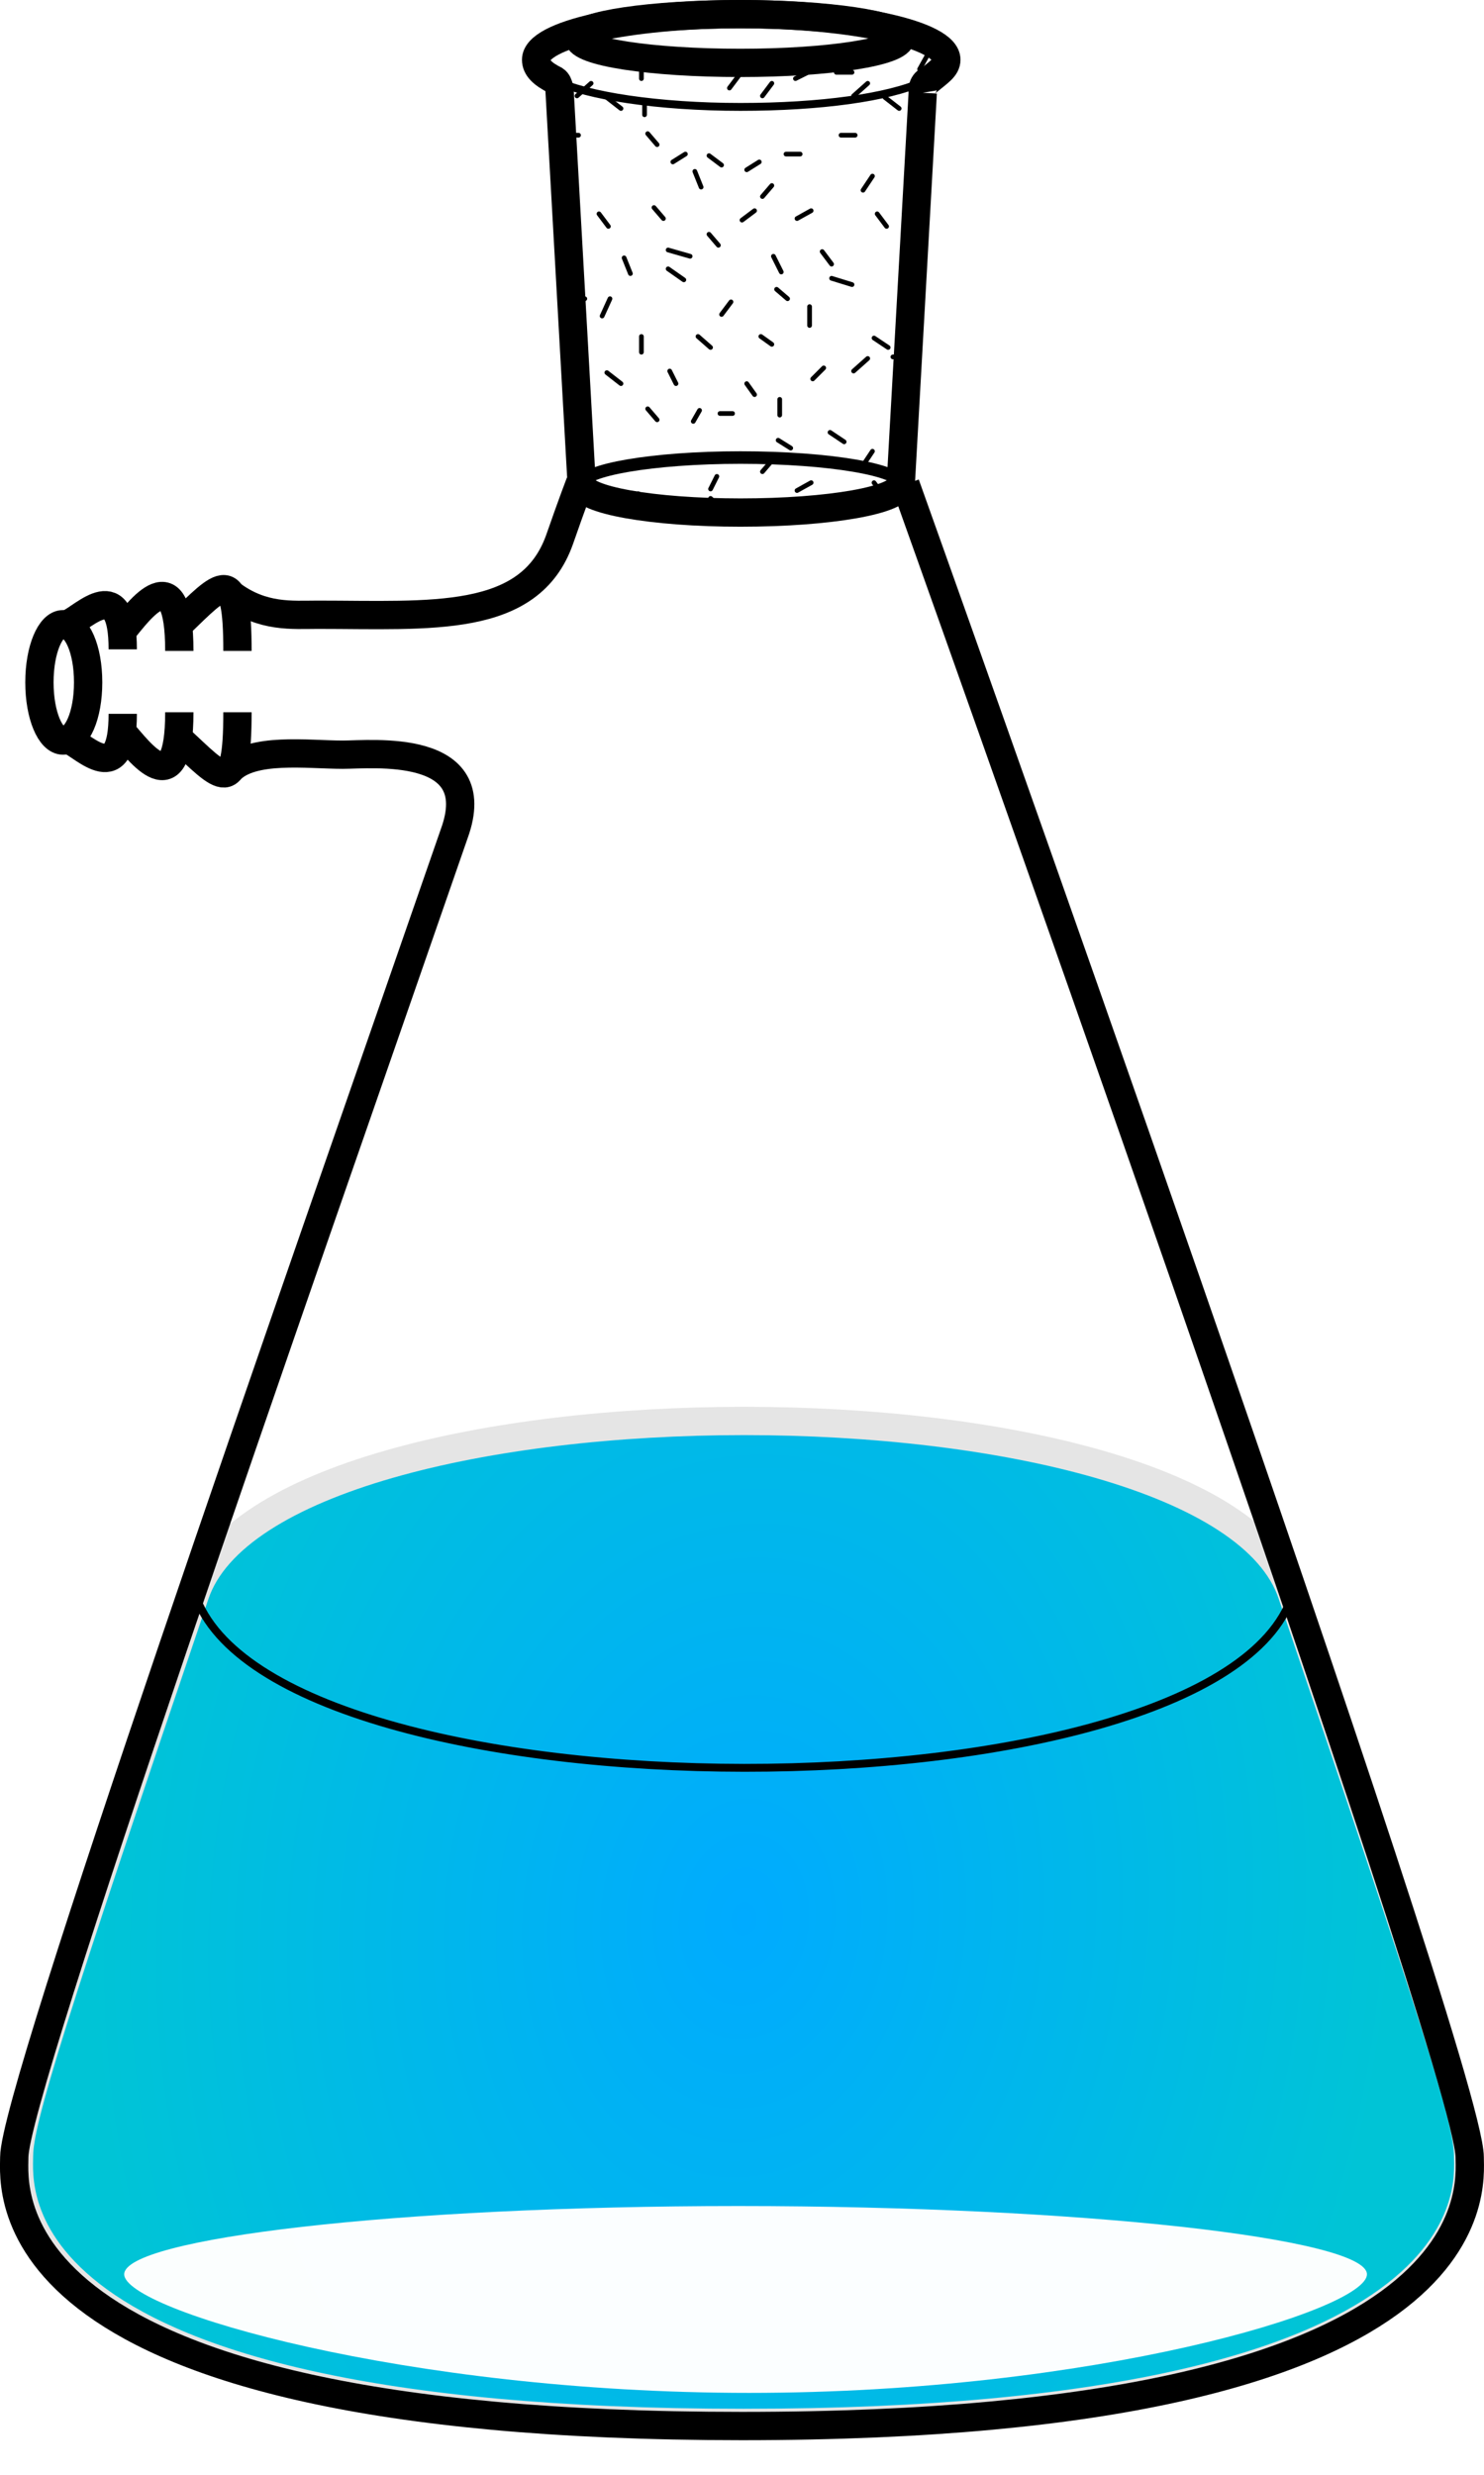
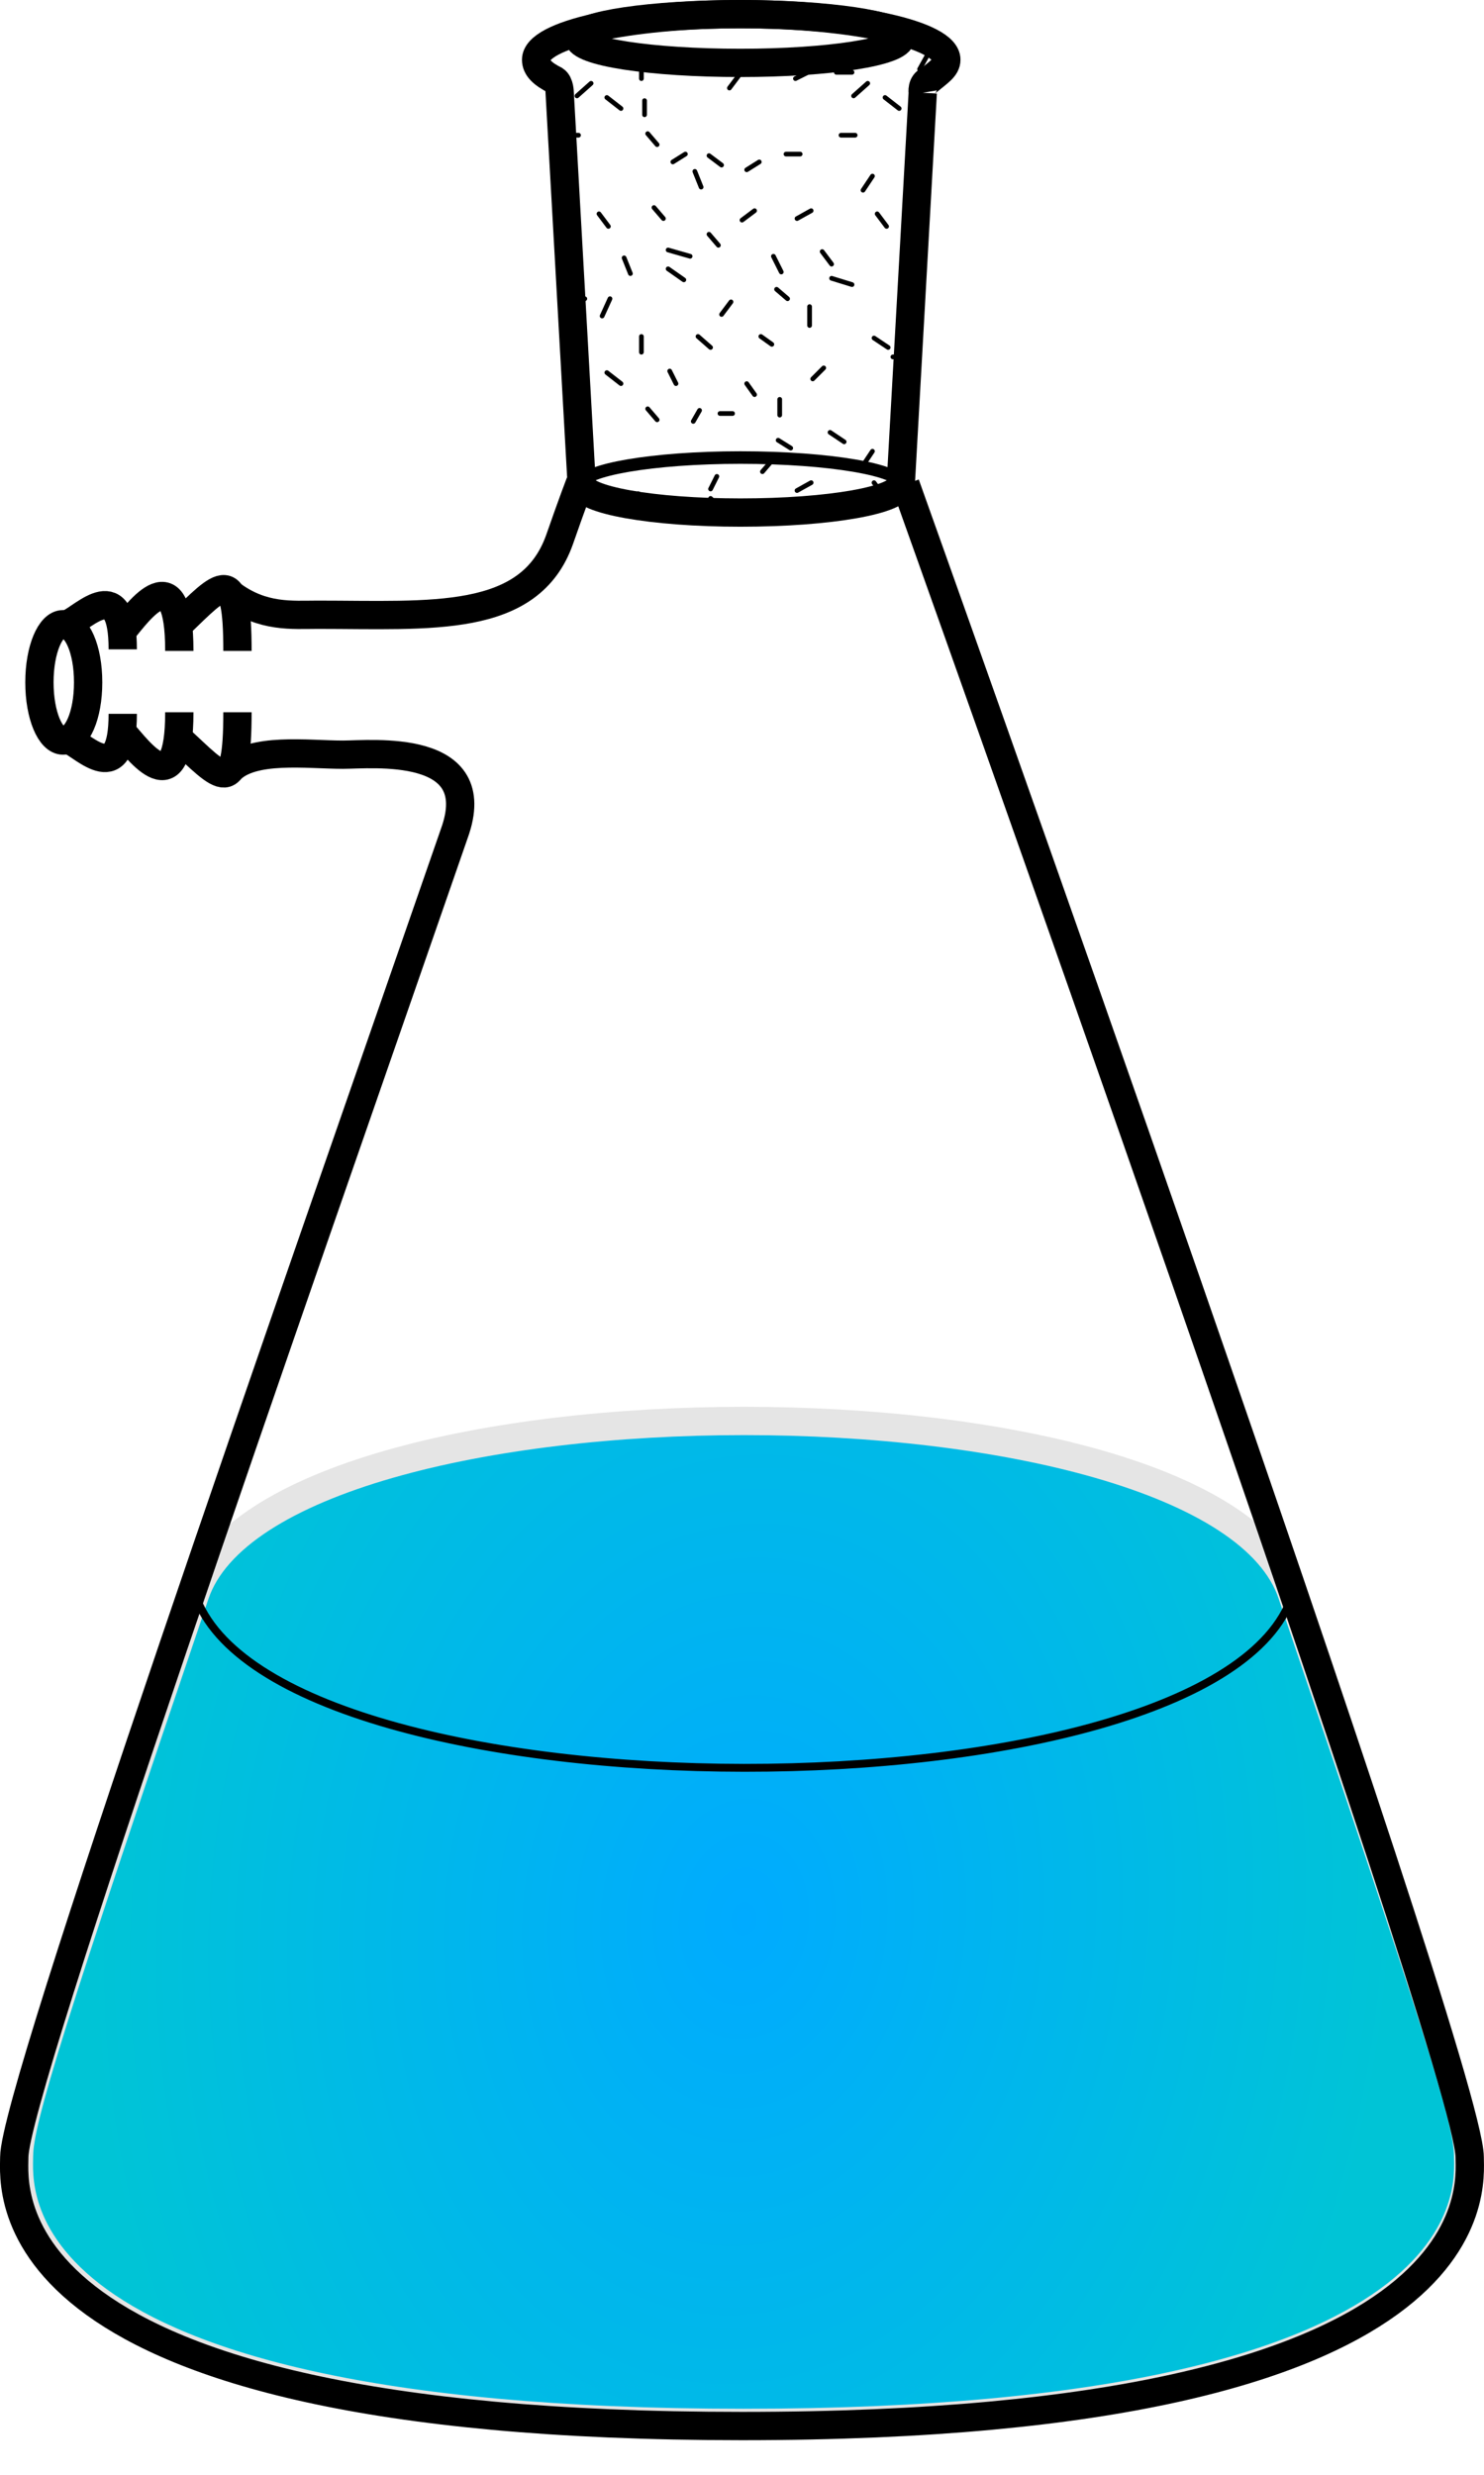
<svg xmlns="http://www.w3.org/2000/svg" xmlns:ns1="http://www.inkscape.org/namespaces/inkscape" xmlns:ns2="http://sodipodi.sourceforge.net/DTD/sodipodi-0.dtd" xmlns:xlink="http://www.w3.org/1999/xlink" width="73.78" height="123.018" id="svg2" version="1.1" ns1:version="0.48.4 r9939" ns2:docname="Zestaw do sączenie pod zm. ciśnieniem.svg">
  <defs id="defs4">
    <linearGradient id="linearGradient8118">
      <stop style="stop-color:#00abff;stop-opacity:1;" offset="0" id="stop8120" />
      <stop style="stop-color:#00c4d6;stop-opacity:1" offset="1" id="stop8122" />
    </linearGradient>
    <marker ns1:stockid="Arrow1Mend" orient="auto" refY="0" refX="0" id="Arrow1Mend" style="overflow:visible">
      <path id="path6421" d="M 0,0 5,-5 -12.5,0 5,5 0,0 z" style="fill-rule:evenodd;stroke:#000000;stroke-width:1pt" transform="matrix(-0.4,0,0,-0.4,-4,0)" ns1:connector-curvature="0" />
    </marker>
    <radialGradient ns1:collect="always" xlink:href="#linearGradient8118" id="radialGradient8124" cx="323.083" cy="454.951" fx="323.083" fy="454.951" r="36.734" gradientTransform="matrix(0.878,0.079,-0.105,1.162,87.207,-99.36)" gradientUnits="userSpaceOnUse" />
    <filter ns1:collect="always" id="filter8128" x="-0.066" width="1.132" y="-0.637" height="2.273" color-interpolation-filters="sRGB">
      <feGaussianBlur ns1:collect="always" stdDeviation="1.705" id="feGaussianBlur8130" />
    </filter>
  </defs>
  <ns2:namedview id="base" pagecolor="#ffffff" bordercolor="#666666" borderopacity="1.0" ns1:pageopacity="0.0" ns1:pageshadow="2" ns1:zoom="2.8" ns1:cx="6.7316681" ns1:cy="76.372186" ns1:document-units="px" ns1:current-layer="g5223" showgrid="false" fit-margin-top="0" fit-margin-left="0" fit-margin-right="0" fit-margin-bottom="0" ns1:window-width="1366" ns1:window-height="706" ns1:window-x="-8" ns1:window-y="-8" ns1:window-maximized="1" />
  <g ns1:label="Layer 1" ns1:groupmode="layer" id="layer1" transform="translate(23.88,-459.683)">
    <g id="g5223" transform="translate(-309.995,100.251)">
      <path ns1:connector-curvature="0" style="fill:none;stroke:none" d="m 295.811,438.668 -2.422,7.189 -1.954,5.783 -1.485,4.61 -1.172,3.595 -0.781,2.657 -0.547,1.954 -0.313,1.25 -0.078,0.86 0,0.547 0.078,0.86 0.234,1.094 0.547,1.328 0.938,1.407 1.485,1.485 2.188,1.407 2.891,1.407 3.829,1.25 4.845,1.094 5.939,0.781 7.189,0.469 5.861,0.156 8.127,-0.234 6.798,-0.547 5.626,-0.938 4.532,-1.094 3.516,-1.328 2.657,-1.485 1.954,-1.485 1.328,-1.407 0.86,-1.407 0.391,-1.25 0.156,-1.016 0,-1.954 -0.313,-1.25 -0.547,-1.954 -0.781,-2.657 -1.172,-3.595 -1.485,-4.61 -1.954,-5.783 -2.422,-7.189 -1.016,-1.875 -1.797,-1.563 -2.422,-1.407 -2.891,-1.172 -3.438,-0.938 -3.751,-0.781 -3.985,-0.469 -8.517,-0.391 -4.22,0.156 -4.142,0.313 -3.985,0.547 -3.673,0.86 -3.282,1.016 -2.813,1.172 -2.266,1.485 -1.563,1.641 -0.781,1.407 z" id="path7750" />
      <path ns1:connector-curvature="0" style="fill:none;stroke:none" d="m 295.811,438.668 -2.422,7.189 -1.954,5.783 -1.485,4.61 -1.172,3.595 -0.781,2.657 -0.547,1.954 -0.313,1.25 -0.078,0.86 0,0.547 0.078,0.86 0.234,1.094 0.547,1.328 0.938,1.407 1.485,1.485 2.188,1.407 2.891,1.407 3.829,1.25 4.845,1.094 5.939,0.781 7.189,0.469 5.861,0.156 8.127,-0.234 6.798,-0.547 5.626,-0.938 4.532,-1.094 3.516,-1.328 2.657,-1.485 1.954,-1.485 1.328,-1.407 0.86,-1.407 0.391,-1.25 0.156,-1.016 0,-1.954 -0.313,-1.25 -0.547,-1.954 -0.781,-2.657 -1.172,-3.595 -1.485,-4.61 -1.954,-5.783 -2.422,-7.189 -1.016,-1.875 -1.797,-1.563 -2.422,-1.407 -2.891,-1.172 -3.438,-0.938 -3.751,-0.781 -3.985,-0.469 -8.517,-0.391 -4.22,0.156 -4.142,0.313 -3.985,0.547 -3.673,0.86 -3.282,1.016 -2.813,1.172 -2.266,1.485 -1.563,1.641 -0.781,1.407 z" id="path7752" />
      <path ns1:connector-curvature="0" style="fill:url(#radialGradient8124);fill-opacity:1;stroke:#e5e5e5;stroke-width:1.407px;stroke-linecap:butt;stroke-linejoin:miter;stroke-miterlimit:4;stroke-opacity:1;stroke-dasharray:none" d="m 295.811,438.668 c -7.111,20.942 -8.752,26.178 -8.752,27.897 0,1.563 -1.407,13.284 36.024,13.284 37.43,0 36.024,-11.799 36.024,-13.284 0,-1.719 -1.641,-6.877 -8.752,-27.897 -3.829,-11.487 -50.636,-11.487 -54.543,0 -7.111,20.942 -8.752,26.178 -8.752,27.897" id="path7754" />
      <path ns1:connector-curvature="0" style="fill:none;stroke:#000000;stroke-width:0.391px;stroke-linecap:butt;stroke-linejoin:miter;stroke-miterlimit:4;stroke-opacity:1;stroke-dasharray:none" d="m 350.354,438.746 c -3.829,11.409 -50.636,11.409 -54.543,-0.078" id="path7756" />
      <path ns1:connector-curvature="0" style="fill:none;stroke:#000000;stroke-width:0.234px;stroke-linecap:round;stroke-linejoin:miter;stroke-miterlimit:4;stroke-opacity:1;stroke-dasharray:none" d="m 317.222,384.359 0.625,-0.391" id="path7758" />
      <path ns1:connector-curvature="0" style="fill:none;stroke:#000000;stroke-width:0.234px;stroke-linecap:round;stroke-linejoin:miter;stroke-miterlimit:4;stroke-opacity:1;stroke-dasharray:none" d="m 325.74,383.812 0.703,-0.391" id="path7760" />
      <path ns1:connector-curvature="0" style="fill:none;stroke:#000000;stroke-width:0.234px;stroke-linecap:round;stroke-linejoin:miter;stroke-miterlimit:4;stroke-opacity:1;stroke-dasharray:none" d="m 321.989,384.75 -0.547,-0.547" id="path7762" />
      <path ns1:connector-curvature="0" style="fill:none;stroke:#000000;stroke-width:0.234px;stroke-linecap:round;stroke-linejoin:miter;stroke-miterlimit:4;stroke-opacity:1;stroke-dasharray:none" d="m 330.037,384.047 -0.469,-0.625" id="path7764" />
      <path ns1:connector-curvature="0" style="fill:none;stroke:#000000;stroke-width:0.234px;stroke-linecap:round;stroke-linejoin:miter;stroke-miterlimit:4;stroke-opacity:1;stroke-dasharray:none" d="m 315.034,378.577 0.313,0.86" id="path7766" />
      <path ns1:connector-curvature="0" style="fill:none;stroke:#000000;stroke-width:0.234px;stroke-linecap:round;stroke-linejoin:miter;stroke-miterlimit:4;stroke-opacity:1;stroke-dasharray:none" d="m 315.19,374.279 -0.625,0.391" id="path7768" />
      <path ns1:connector-curvature="0" style="fill:none;stroke:#000000;stroke-width:0.234px;stroke-linecap:round;stroke-linejoin:miter;stroke-miterlimit:4;stroke-opacity:1;stroke-dasharray:none" d="m 323.005,370.372 0.625,-0.469" id="path7770" />
      <path ns1:connector-curvature="0" style="fill:none;stroke:#000000;stroke-width:0.234px;stroke-linecap:round;stroke-linejoin:miter;stroke-miterlimit:4;stroke-opacity:1;stroke-dasharray:none" d="m 319.098,370.294 -0.469,-0.547" id="path7772" />
      <path ns1:connector-curvature="0" style="fill:none;stroke:#000000;stroke-width:0.234px;stroke-linecap:round;stroke-linejoin:miter;stroke-miterlimit:4;stroke-opacity:1;stroke-dasharray:none" d="m 317.457,373.029 -0.313,-0.781" id="path7774" />
      <path ns1:connector-curvature="0" style="fill:none;stroke:#000000;stroke-width:0.234px;stroke-linecap:round;stroke-linejoin:miter;stroke-miterlimit:4;stroke-opacity:1;stroke-dasharray:none" d="m 316.988,378.498 -0.703,-0.547" id="path7776" />
      <path ns1:connector-curvature="0" style="fill:none;stroke:#000000;stroke-width:0.234px;stroke-linecap:round;stroke-linejoin:miter;stroke-miterlimit:4;stroke-opacity:1;stroke-dasharray:none" d="m 316.05,375.138 0.391,-0.86" id="path7778" />
      <path ns1:connector-curvature="0" style="fill:none;stroke:#000000;stroke-width:0.234px;stroke-linecap:round;stroke-linejoin:miter;stroke-miterlimit:4;stroke-opacity:1;stroke-dasharray:none" d="m 316.363,370.684 -0.469,-0.625" id="path7780" />
      <path ns1:connector-curvature="0" style="fill:none;stroke:#000000;stroke-width:0.234px;stroke-linecap:round;stroke-linejoin:miter;stroke-miterlimit:4;stroke-opacity:1;stroke-dasharray:none" d="m 329.022,382.562 0.469,-0.703" id="path7782" />
      <path ns1:connector-curvature="0" style="fill:none;stroke:#000000;stroke-width:0.234px;stroke-linecap:round;stroke-linejoin:miter;stroke-miterlimit:4;stroke-opacity:1;stroke-dasharray:none" d="m 324.02,382.874 0.469,-0.547" id="path7784" />
      <path ns1:connector-curvature="0" style="fill:none;stroke:#000000;stroke-width:0.234px;stroke-linecap:round;stroke-linejoin:miter;stroke-miterlimit:4;stroke-opacity:1;stroke-dasharray:none" d="m 318.785,380.296 -0.469,-0.547" id="path7786" />
-       <path ns1:connector-curvature="0" style="fill:none;stroke:#000000;stroke-width:0.234px;stroke-linecap:round;stroke-linejoin:miter;stroke-miterlimit:4;stroke-opacity:1;stroke-dasharray:none" d="m 329.256,377.248 -0.703,0.625" id="path7788" />
      <path ns1:connector-curvature="0" style="fill:none;stroke:#000000;stroke-width:0.234px;stroke-linecap:round;stroke-linejoin:miter;stroke-miterlimit:4;stroke-opacity:1;stroke-dasharray:none" d="m 327.459,373.263 1.016,0.313" id="path7790" />
      <path ns1:connector-curvature="0" style="fill:none;stroke:#000000;stroke-width:0.234px;stroke-linecap:round;stroke-linejoin:miter;stroke-miterlimit:4;stroke-opacity:1;stroke-dasharray:none" d="m 325.74,370.294 0.703,-0.391" id="path7792" />
      <path ns1:connector-curvature="0" style="fill:none;stroke:#000000;stroke-width:0.234px;stroke-linecap:round;stroke-linejoin:miter;stroke-miterlimit:4;stroke-opacity:1;stroke-dasharray:none" d="m 321.832,371.622 -0.469,-0.547" id="path7794" />
      <path ns1:connector-curvature="0" style="fill:none;stroke:#000000;stroke-width:0.234px;stroke-linecap:round;stroke-linejoin:miter;stroke-miterlimit:4;stroke-opacity:1;stroke-dasharray:none" d="m 320.426,372.169 -1.094,-0.313" id="path7796" />
      <path ns1:connector-curvature="0" style="fill:none;stroke:#000000;stroke-width:0.234px;stroke-linecap:round;stroke-linejoin:miter;stroke-miterlimit:4;stroke-opacity:1;stroke-dasharray:none" d="m 320.113,373.341 -0.781,-0.547" id="path7798" />
      <path ns1:connector-curvature="0" style="fill:none;stroke:#000000;stroke-width:0.234px;stroke-linecap:round;stroke-linejoin:miter;stroke-miterlimit:4;stroke-opacity:1;stroke-dasharray:none" d="m 324.958,372.95 -0.391,-0.781" id="path7800" />
      <path ns1:connector-curvature="0" style="fill:none;stroke:#000000;stroke-width:0.234px;stroke-linecap:round;stroke-linejoin:miter;stroke-miterlimit:4;stroke-opacity:1;stroke-dasharray:none" d="m 327.459,372.56 -0.469,-0.625" id="path7802" />
      <path ns1:connector-curvature="0" style="fill:none;stroke:#000000;stroke-width:0.234px;stroke-linecap:round;stroke-linejoin:miter;stroke-miterlimit:4;stroke-opacity:1;stroke-dasharray:none" d="m 325.271,374.279 -0.547,-0.469" id="path7804" />
      <path ns1:connector-curvature="0" style="fill:none;stroke:#000000;stroke-width:0.234px;stroke-linecap:round;stroke-linejoin:miter;stroke-miterlimit:4;stroke-opacity:1;stroke-dasharray:none" d="m 326.521,378.264 0.547,-0.547" id="path7806" />
      <path ns1:connector-curvature="0" style="fill:none;stroke:#000000;stroke-width:0.234px;stroke-linecap:round;stroke-linejoin:miter;stroke-miterlimit:4;stroke-opacity:1;stroke-dasharray:none" d="m 328.084,381.39 -0.703,-0.469" id="path7808" />
      <path ns1:connector-curvature="0" style="fill:none;stroke:#000000;stroke-width:0.234px;stroke-linecap:round;stroke-linejoin:miter;stroke-miterlimit:4;stroke-opacity:1;stroke-dasharray:none" d="m 325.427,381.702 -0.625,-0.391" id="path7810" />
      <path ns1:connector-curvature="0" style="fill:none;stroke:#000000;stroke-width:0.234px;stroke-linecap:round;stroke-linejoin:miter;stroke-miterlimit:4;stroke-opacity:1;stroke-dasharray:none" d="m 326.365,374.67 0,0.938" id="path7812" />
      <path ns1:connector-curvature="0" style="fill:none;stroke:#000000;stroke-width:0.234px;stroke-linecap:round;stroke-linejoin:miter;stroke-miterlimit:4;stroke-opacity:1;stroke-dasharray:none" d="m 321.989,375.06 0.469,-0.625" id="path7814" />
      <path ns1:connector-curvature="0" style="fill:none;stroke:#000000;stroke-width:0.234px;stroke-linecap:round;stroke-linejoin:miter;stroke-miterlimit:4;stroke-opacity:1;stroke-dasharray:none" d="m 318.004,376.936 0,-0.781" id="path7816" />
      <path ns1:connector-curvature="0" style="fill:none;stroke:#000000;stroke-width:0.234px;stroke-linecap:round;stroke-linejoin:miter;stroke-miterlimit:4;stroke-opacity:1;stroke-dasharray:none" d="m 321.442,376.701 -0.625,-0.547" id="path7818" />
      <path ns1:connector-curvature="0" style="fill:none;stroke:#000000;stroke-width:0.234px;stroke-linecap:round;stroke-linejoin:miter;stroke-miterlimit:4;stroke-opacity:1;stroke-dasharray:none" d="m 324.489,376.545 -0.547,-0.391" id="path7820" />
      <path ns1:connector-curvature="0" style="fill:none;stroke:#000000;stroke-width:0.234px;stroke-linecap:round;stroke-linejoin:miter;stroke-miterlimit:4;stroke-opacity:1;stroke-dasharray:none" d="m 324.88,380.061 0,-0.781" id="path7822" />
      <path ns1:connector-curvature="0" style="fill:none;stroke:#000000;stroke-width:0.234px;stroke-linecap:round;stroke-linejoin:miter;stroke-miterlimit:4;stroke-opacity:1;stroke-dasharray:none" d="m 323.239,378.498 0.391,0.547" id="path7824" />
      <path ns1:connector-curvature="0" style="fill:none;stroke:#000000;stroke-width:0.234px;stroke-linecap:round;stroke-linejoin:miter;stroke-miterlimit:4;stroke-opacity:1;stroke-dasharray:none" d="m 321.442,383.734 0.313,-0.625" id="path7826" />
      <path ns1:connector-curvature="0" style="fill:none;stroke:#000000;stroke-width:0.234px;stroke-linecap:round;stroke-linejoin:miter;stroke-miterlimit:4;stroke-opacity:1;stroke-dasharray:none" d="m 319.723,378.498 -0.313,-0.625" id="path7828" />
      <path ns1:connector-curvature="0" style="fill:none;stroke:#000000;stroke-width:0.234px;stroke-linecap:round;stroke-linejoin:miter;stroke-miterlimit:4;stroke-opacity:1;stroke-dasharray:none" d="m 320.582,380.374 0.313,-0.547" id="path7830" />
      <path ns1:connector-curvature="0" style="fill:none;stroke:#000000;stroke-width:0.234px;stroke-linecap:round;stroke-linejoin:miter;stroke-miterlimit:4;stroke-opacity:1;stroke-dasharray:none" d="m 322.536,379.983 -0.625,0" id="path7832" />
      <path ns1:connector-curvature="0" style="fill:none;stroke:#000000;stroke-width:0.234px;stroke-linecap:round;stroke-linejoin:miter;stroke-miterlimit:4;stroke-opacity:1;stroke-dasharray:none" d="m 320.973,368.731 -0.313,-0.781" id="path7834" />
      <path ns1:connector-curvature="0" style="fill:none;stroke:#000000;stroke-width:0.234px;stroke-linecap:round;stroke-linejoin:miter;stroke-miterlimit:4;stroke-opacity:1;stroke-dasharray:none" d="m 331.288,373.029 -0.313,-0.781" id="path7836" />
      <path ns1:connector-curvature="0" style="fill:none;stroke:#000000;stroke-width:0.234px;stroke-linecap:round;stroke-linejoin:miter;stroke-miterlimit:4;stroke-opacity:1;stroke-dasharray:none" d="m 330.194,370.684 -0.469,-0.625" id="path7838" />
      <path ns1:connector-curvature="0" style="fill:none;stroke:#000000;stroke-width:0.234px;stroke-linecap:round;stroke-linejoin:miter;stroke-miterlimit:4;stroke-opacity:1;stroke-dasharray:none" d="m 314.253,369.512 0.469,-0.391" id="path7840" />
      <path ns1:connector-curvature="0" style="fill:none;stroke:#000000;stroke-width:0.234px;stroke-linecap:round;stroke-linejoin:miter;stroke-miterlimit:4;stroke-opacity:1;stroke-dasharray:none" d="m 315.034,361.62 0.469,0.625" id="path7842" />
      <path ns1:connector-curvature="0" style="fill:none;stroke:#000000;stroke-width:0.234px;stroke-linecap:round;stroke-linejoin:miter;stroke-miterlimit:4;stroke-opacity:1;stroke-dasharray:none" d="m 314.878,366.152 -0.703,0" id="path7844" />
      <path ns1:connector-curvature="0" style="fill:none;stroke:#000000;stroke-width:0.234px;stroke-linecap:round;stroke-linejoin:miter;stroke-miterlimit:4;stroke-opacity:1;stroke-dasharray:none" d="m 316.988,364.824 -0.703,-0.547" id="path7846" />
      <path ns1:connector-curvature="0" style="fill:none;stroke:#000000;stroke-width:0.234px;stroke-linecap:round;stroke-linejoin:miter;stroke-miterlimit:4;stroke-opacity:1;stroke-dasharray:none" d="m 316.05,361.464 0.391,-0.86" id="path7848" />
      <path ns1:connector-curvature="0" style="fill:none;stroke:#000000;stroke-width:0.234px;stroke-linecap:round;stroke-linejoin:miter;stroke-miterlimit:4;stroke-opacity:1;stroke-dasharray:none" d="m 329.022,368.887 0.469,-0.703" id="path7850" />
-       <path ns1:connector-curvature="0" style="fill:none;stroke:#000000;stroke-width:0.234px;stroke-linecap:round;stroke-linejoin:miter;stroke-miterlimit:4;stroke-opacity:1;stroke-dasharray:none" d="m 324.02,369.2 0.469,-0.547" id="path7852" />
      <path ns1:connector-curvature="0" style="fill:none;stroke:#000000;stroke-width:0.234px;stroke-linecap:round;stroke-linejoin:miter;stroke-miterlimit:4;stroke-opacity:1;stroke-dasharray:none" d="m 318.785,366.621 -0.469,-0.547" id="path7854" />
      <path ns1:connector-curvature="0" style="fill:none;stroke:#000000;stroke-width:0.234px;stroke-linecap:round;stroke-linejoin:miter;stroke-miterlimit:4;stroke-opacity:1;stroke-dasharray:none" d="m 329.256,363.573 -0.703,0.625" id="path7856" />
      <path ns1:connector-curvature="0" style="fill:none;stroke:#000000;stroke-width:0.234px;stroke-linecap:round;stroke-linejoin:miter;stroke-miterlimit:4;stroke-opacity:1;stroke-dasharray:none" d="m 320.66,360.604 -0.547,-0.469" id="path7858" />
      <path ns1:connector-curvature="0" style="fill:none;stroke:#000000;stroke-width:0.234px;stroke-linecap:round;stroke-linejoin:miter;stroke-miterlimit:4;stroke-opacity:1;stroke-dasharray:none" d="m 328.475,363.026 -0.781,0" id="path7860" />
      <path ns1:connector-curvature="0" style="fill:none;stroke:#000000;stroke-width:0.234px;stroke-linecap:round;stroke-linejoin:miter;stroke-miterlimit:4;stroke-opacity:1;stroke-dasharray:none" d="m 328.631,366.152 -0.703,0" id="path7862" />
      <path ns1:connector-curvature="0" style="fill:none;stroke:#000000;stroke-width:0.234px;stroke-linecap:round;stroke-linejoin:miter;stroke-miterlimit:4;stroke-opacity:1;stroke-dasharray:none" d="m 325.193,367.09 0.703,0" id="path7864" />
      <path ns1:connector-curvature="0" style="fill:none;stroke:#000000;stroke-width:0.234px;stroke-linecap:round;stroke-linejoin:miter;stroke-miterlimit:4;stroke-opacity:1;stroke-dasharray:none" d="m 326.599,362.87 -0.938,0.469" id="path7866" />
      <path ns1:connector-curvature="0" style="fill:none;stroke:#000000;stroke-width:0.234px;stroke-linecap:round;stroke-linejoin:miter;stroke-miterlimit:4;stroke-opacity:1;stroke-dasharray:none" d="m 323.005,360.448 0.625,0" id="path7868" />
      <path ns1:connector-curvature="0" style="fill:none;stroke:#000000;stroke-width:0.234px;stroke-linecap:round;stroke-linejoin:miter;stroke-miterlimit:4;stroke-opacity:1;stroke-dasharray:none" d="m 321.442,363.026 -0.625,-0.547" id="path7870" />
      <path ns1:connector-curvature="0" style="fill:none;stroke:#000000;stroke-width:0.234px;stroke-linecap:round;stroke-linejoin:miter;stroke-miterlimit:4;stroke-opacity:1;stroke-dasharray:none" d="m 316.363,384.203 -0.469,-0.625" id="path7872" />
      <path ns1:connector-curvature="0" style="fill:none;stroke:#000000;stroke-width:0.234px;stroke-linecap:round;stroke-linejoin:miter;stroke-miterlimit:4;stroke-opacity:1;stroke-dasharray:none" d="m 331.288,377.17 -0.781,0" id="path7874" />
      <path ns1:connector-curvature="0" style="fill:none;stroke:#000000;stroke-width:0.234px;stroke-linecap:round;stroke-linejoin:miter;stroke-miterlimit:4;stroke-opacity:1;stroke-dasharray:none" d="m 330.272,376.701 -0.703,-0.469" id="path7876" />
      <path ns1:connector-curvature="0" style="fill:none;stroke:#000000;stroke-width:0.234px;stroke-linecap:round;stroke-linejoin:miter;stroke-miterlimit:4;stroke-opacity:1;stroke-dasharray:none" d="m 315.503,363.573 -0.703,0.625" id="path7878" />
      <path ns1:connector-curvature="0" style="fill:none;stroke:#000000;stroke-width:0.234px;stroke-linecap:round;stroke-linejoin:miter;stroke-miterlimit:4;stroke-opacity:1;stroke-dasharray:none" d="m 318.004,363.339 0,-0.86" id="path7880" />
-       <path ns1:connector-curvature="0" style="fill:none;stroke:#000000;stroke-width:0.234px;stroke-linecap:round;stroke-linejoin:miter;stroke-miterlimit:4;stroke-opacity:1;stroke-dasharray:none" d="m 324.02,364.198 0.469,-0.625" id="path7882" />
      <path ns1:connector-curvature="0" style="fill:none;stroke:#000000;stroke-width:0.234px;stroke-linecap:round;stroke-linejoin:miter;stroke-miterlimit:4;stroke-opacity:1;stroke-dasharray:none" d="m 323.239,367.871 0.625,-0.391" id="path7884" />
      <path ns1:connector-curvature="0" style="fill:none;stroke:#000000;stroke-width:0.234px;stroke-linecap:round;stroke-linejoin:miter;stroke-miterlimit:4;stroke-opacity:1;stroke-dasharray:none" d="m 322.379,363.808 0.469,-0.625" id="path7886" />
      <path ns1:connector-curvature="0" style="fill:none;stroke:#000000;stroke-width:0.234px;stroke-linecap:round;stroke-linejoin:miter;stroke-miterlimit:4;stroke-opacity:1;stroke-dasharray:none" d="m 318.16,365.136 0,-0.703" id="path7888" />
      <path ns1:connector-curvature="0" style="fill:none;stroke:#000000;stroke-width:0.234px;stroke-linecap:round;stroke-linejoin:miter;stroke-miterlimit:4;stroke-opacity:1;stroke-dasharray:none" d="m 319.566,367.48 0.625,-0.391" id="path7890" />
      <path ns1:connector-curvature="0" style="fill:none;stroke:#000000;stroke-width:0.234px;stroke-linecap:round;stroke-linejoin:miter;stroke-miterlimit:4;stroke-opacity:1;stroke-dasharray:none" d="m 321.989,367.637 -0.625,-0.469" id="path7892" />
      <path ns1:connector-curvature="0" style="fill:none;stroke:#000000;stroke-width:0.234px;stroke-linecap:round;stroke-linejoin:miter;stroke-miterlimit:4;stroke-opacity:1;stroke-dasharray:none" d="m 330.819,364.824 -0.703,-0.547" id="path7894" />
      <path ns1:connector-curvature="0" style="fill:none;stroke:#000000;stroke-width:0.234px;stroke-linecap:round;stroke-linejoin:miter;stroke-miterlimit:4;stroke-opacity:1;stroke-dasharray:none" d="m 329.725,361.776 0.313,-0.938" id="path7896" />
      <path ns1:connector-curvature="0" style="fill:none;stroke:#000000;stroke-width:0.234px;stroke-linecap:round;stroke-linejoin:miter;stroke-miterlimit:4;stroke-opacity:1;stroke-dasharray:none" d="m 331.835,362.87 0.391,-0.703" id="path7898" />
      <path ns1:connector-curvature="0" style="fill:none;stroke:#000000;stroke-width:1.407px;stroke-linecap:butt;stroke-linejoin:miter;stroke-miterlimit:4;stroke-opacity:1;stroke-dasharray:none" d="m 331.991,364.042 c 0,0 -1.094,19.457 -1.094,19.457 0,0.781 -3.516,1.407 -7.97,1.407 -4.376,0 -7.892,-0.625 -7.892,-1.407 0,0 -1.094,-19.457 -1.094,-19.457 0,0 0,-0.469 -0.234,-0.625 -0.625,-0.313 -0.938,-0.625 -0.938,-1.016 0,-1.25 4.532,-2.266 10.158,-2.266 5.626,0 10.237,1.016 10.237,2.266 0,0.391 -0.391,0.625 -0.86,1.016 -0.391,0.156 -0.313,0.625 -0.313,0.625" id="path7900" />
-       <path ns1:connector-curvature="0" style="fill:none;stroke:#000000;stroke-width:0.391px;stroke-linecap:butt;stroke-linejoin:miter;stroke-miterlimit:4;stroke-opacity:1;stroke-dasharray:none" d="m 331.991,363.495 c -1.719,0.781 -5.079,1.25 -9.064,1.25 -4.063,0 -7.658,-0.547 -9.221,-1.328" id="path7902" />
      <path ns1:connector-curvature="0" style="fill:none;stroke:#000000;stroke-width:1.407px;stroke-linecap:butt;stroke-linejoin:miter;stroke-miterlimit:4;stroke-opacity:1;stroke-dasharray:none" d="m 322.926,362.558 c 4.376,0 7.97,-0.547 7.97,-1.25 0,-0.625 -3.595,-1.172 -7.97,-1.172 -4.454,0 -8.049,0.547 -8.049,1.172 0,0.703 3.595,1.25 8.049,1.25" id="path7904" />
      <path ns1:connector-curvature="0" style="fill:none;stroke:#000000;stroke-width:0.625px;stroke-linecap:butt;stroke-linejoin:miter;stroke-miterlimit:4;stroke-opacity:1;stroke-dasharray:none" d="m 330.897,383.5 c 0,-0.703 -3.516,-1.328 -7.97,-1.328 -4.376,0 -7.892,0.625 -7.892,1.328" id="path7906" />
      <path ns1:connector-curvature="0" style="fill:none;stroke:#000000;stroke-width:1.407px;stroke-linecap:butt;stroke-linejoin:miter;stroke-miterlimit:4;stroke-opacity:1;stroke-dasharray:none" d="m 314.956,383.421 c 0,0 -0.391,1.016 -1.016,2.813 -1.485,4.22 -6.408,3.751 -12.034,3.751 -1.25,0 -2.735,0.156 -4.298,-1.016" id="path7910" />
      <path ns1:connector-curvature="0" style="fill:none;stroke:#000000;stroke-width:1.407px;stroke-linecap:butt;stroke-linejoin:miter;stroke-miterlimit:4;stroke-opacity:1;stroke-dasharray:none" d="m 297.53,397.721 c 1.094,-1.172 3.907,-0.781 5.626,-0.781 1.407,0 7.189,-0.625 5.548,3.907 -8.127,23.443 -21.88,62.514 -21.88,65.796 0,1.563 -1.407,13.362 36.18,13.362 37.586,0 36.18,-11.878 36.18,-13.362 0,-4.689 -28.053,-83.143 -28.053,-83.143" id="path7912" />
      <path ns1:connector-curvature="0" style="fill:none;stroke:#000000;stroke-width:1.407px;stroke-linecap:butt;stroke-linejoin:miter;stroke-miterlimit:4;stroke-opacity:1;stroke-dasharray:none" d="m 289.247,396.237 c 0.703,0 1.25,-1.25 1.25,-2.891 0,-1.641 -0.547,-2.891 -1.25,-2.891 -0.625,0 -1.172,1.25 -1.172,2.891 0,1.641 0.547,2.891 1.172,2.891" id="path7918" />
      <path ns1:connector-curvature="0" style="fill:none;stroke:#000000;stroke-width:1.407px;stroke-linecap:butt;stroke-linejoin:miter;stroke-miterlimit:4;stroke-opacity:1;stroke-dasharray:none" d="m 289.482,396.159 c 0.86,0.391 2.735,2.501 2.735,-1.25" id="path7920" />
      <path ns1:connector-curvature="0" style="fill:none;stroke:#000000;stroke-width:1.407px;stroke-linecap:butt;stroke-linejoin:miter;stroke-miterlimit:4;stroke-opacity:1;stroke-dasharray:none" d="m 292.217,395.846 c 0.781,0.86 2.813,3.751 2.813,-1.016" id="path7922" />
      <path ns1:connector-curvature="0" style="fill:none;stroke:#000000;stroke-width:1.407px;stroke-linecap:butt;stroke-linejoin:miter;stroke-miterlimit:4;stroke-opacity:1;stroke-dasharray:none" d="m 295.03,396.159 c 2.11,1.954 2.891,3.048 2.891,-1.328" id="path7924" />
      <path ns1:connector-curvature="0" style="fill:none;stroke:#000000;stroke-width:1.407px;stroke-linecap:butt;stroke-linejoin:miter;stroke-miterlimit:4;stroke-opacity:1;stroke-dasharray:none" d="m 289.482,390.454 c 0.86,-0.391 2.735,-2.501 2.735,1.25" id="path7926" />
      <path ns1:connector-curvature="0" style="fill:none;stroke:#000000;stroke-width:1.407px;stroke-linecap:butt;stroke-linejoin:miter;stroke-miterlimit:4;stroke-opacity:1;stroke-dasharray:none" d="m 292.217,390.767 c 0.781,-0.938 2.813,-3.829 2.813,1.016" id="path7928" />
      <path ns1:connector-curvature="0" style="fill:none;stroke:#000000;stroke-width:1.407px;stroke-linecap:butt;stroke-linejoin:miter;stroke-miterlimit:4;stroke-opacity:1;stroke-dasharray:none" d="m 295.03,390.454 c 2.11,-2.032 2.891,-3.048 2.891,1.328" id="path7930" />
-       <path transform="translate(239.254,262.182)" style="opacity:0.99;color:#000000;fill:#ffffff;fill-opacity:1;fill-rule:nonzero;stroke:none;stroke-width:1;marker:none;visibility:visible;display:inline;overflow:visible;filter:url(#filter8128);enable-background:accumulate" d="m 114.821,210.282 c 0,1.775 -13.653,5.893 -30.714,5.893 -17.062,0 -31.071,-4.118 -31.071,-5.893 0,-1.775 13.474,-3.393 30.536,-3.393 17.062,0 31.25,1.618 31.25,3.393 z" id="path8126" ns1:connector-curvature="0" ns2:nodetypes="sssss" />
    </g>
  </g>
</svg>